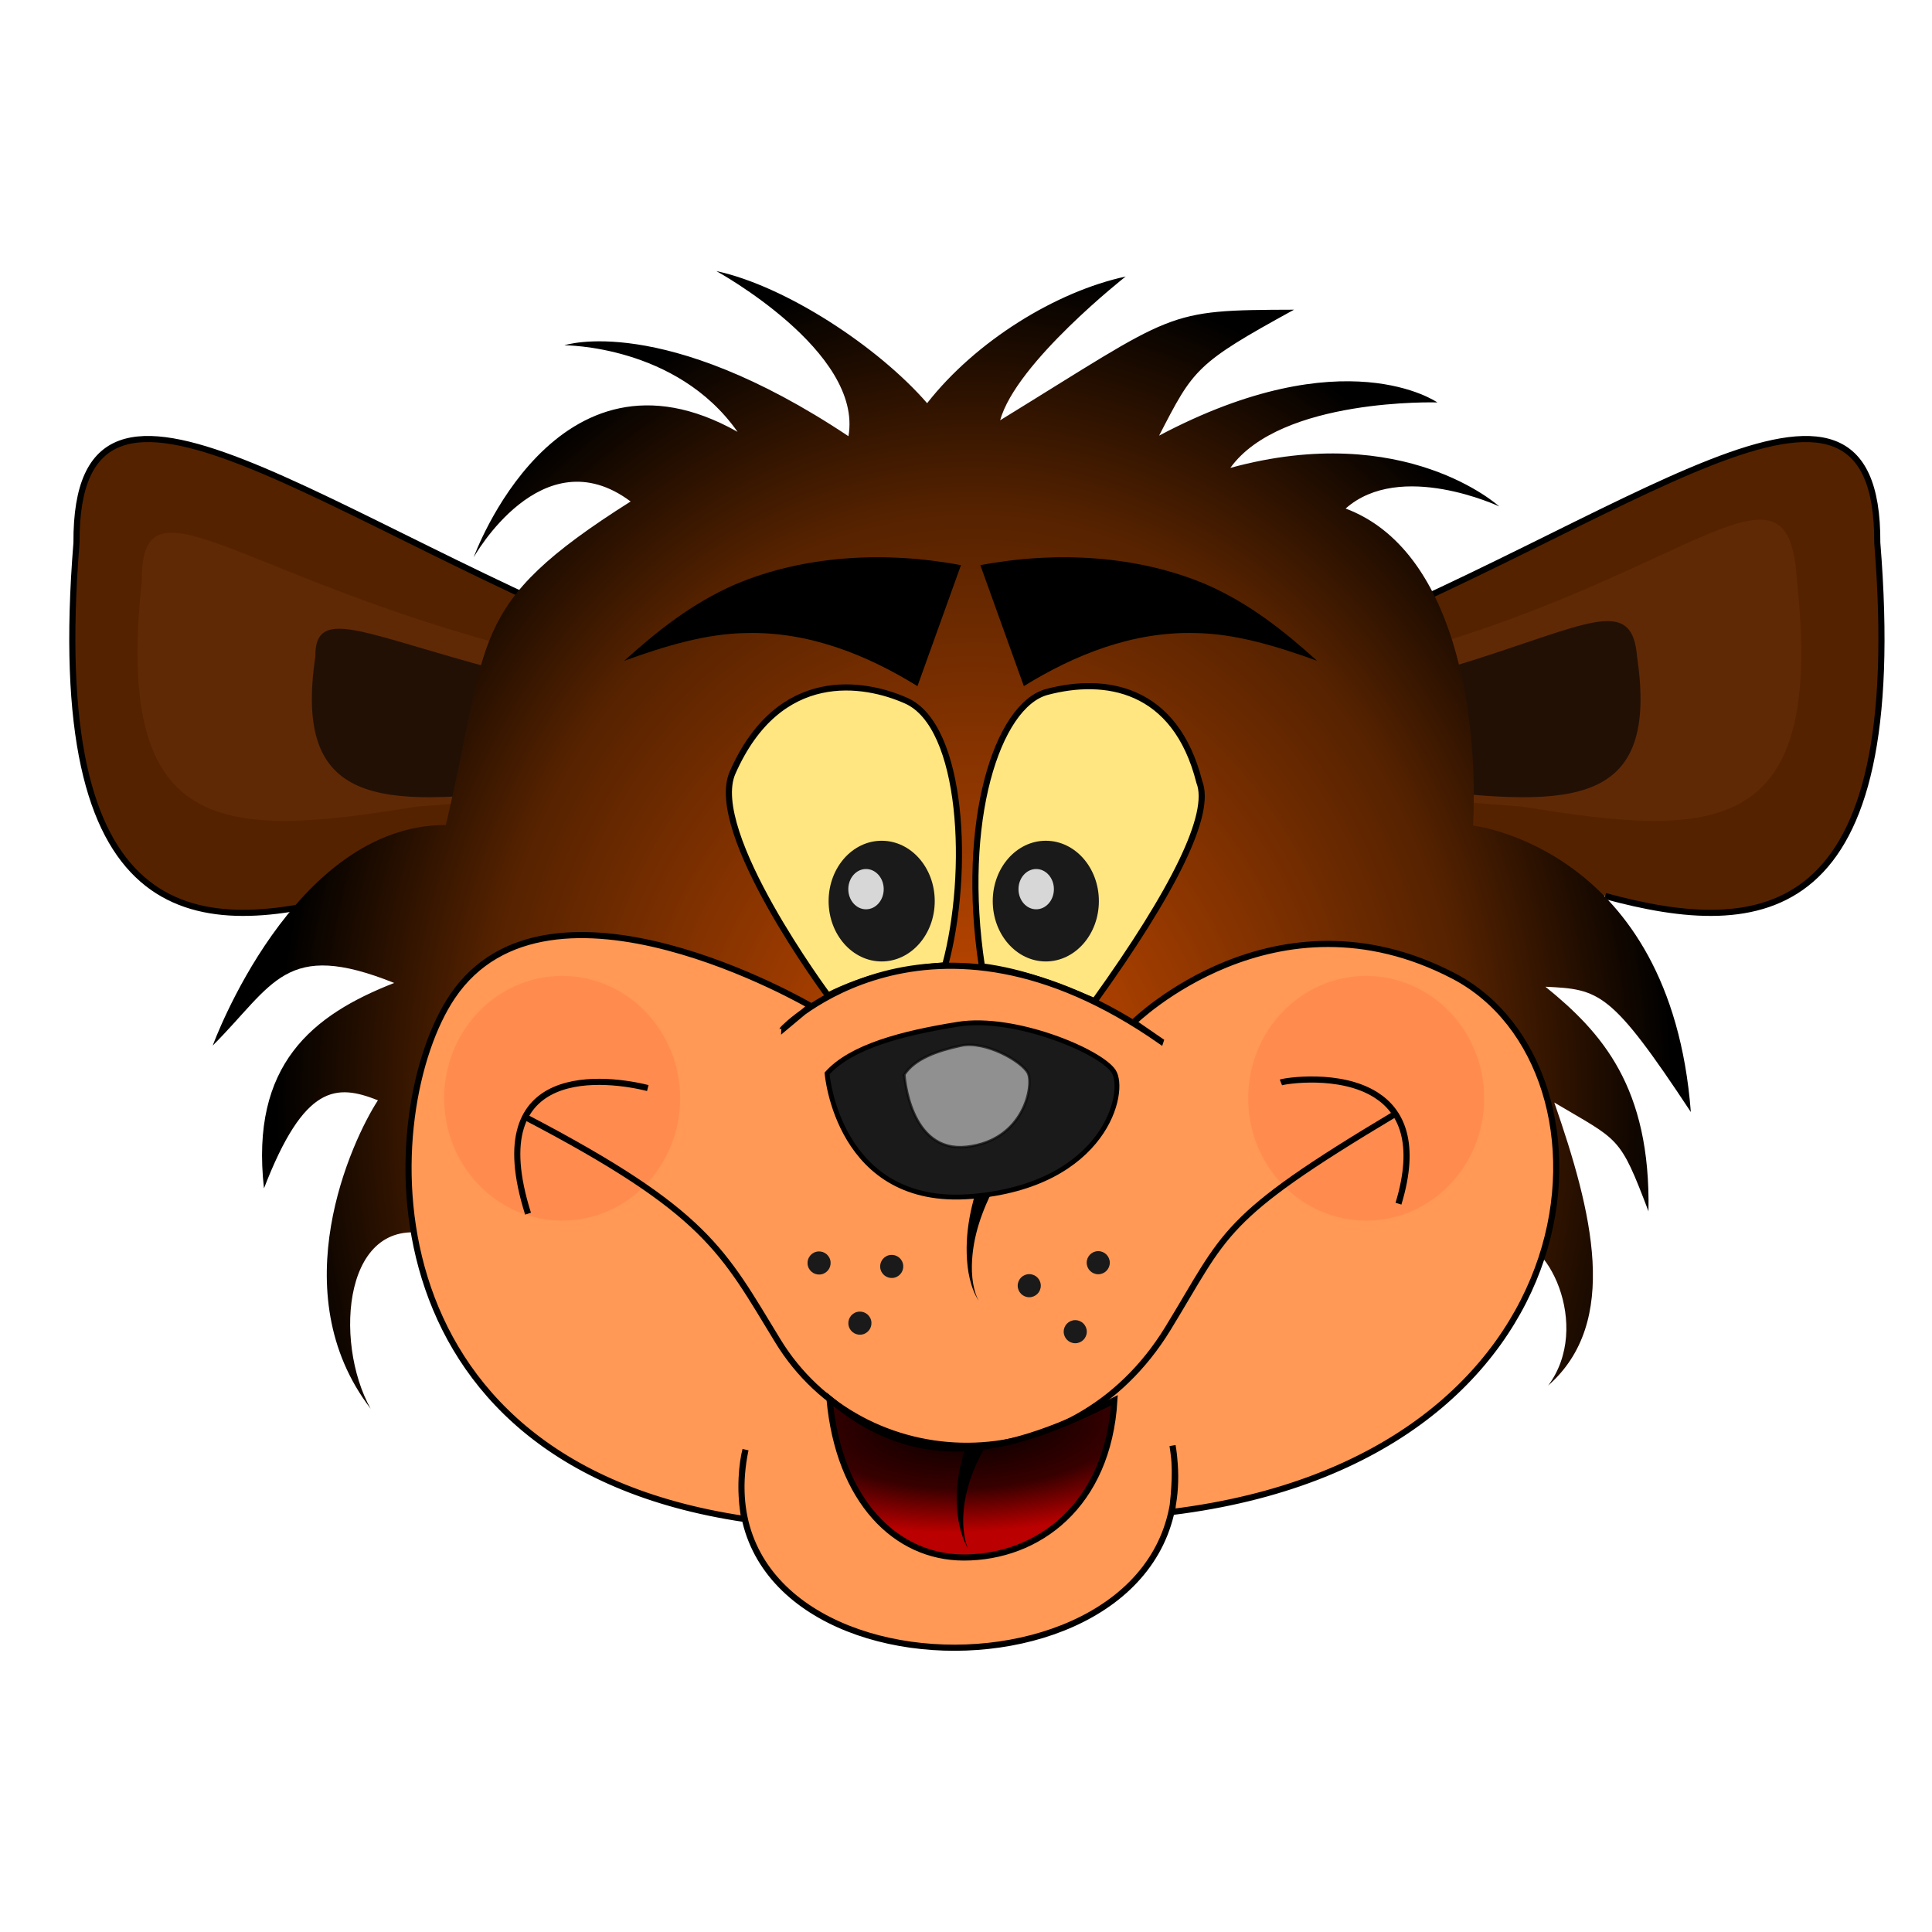
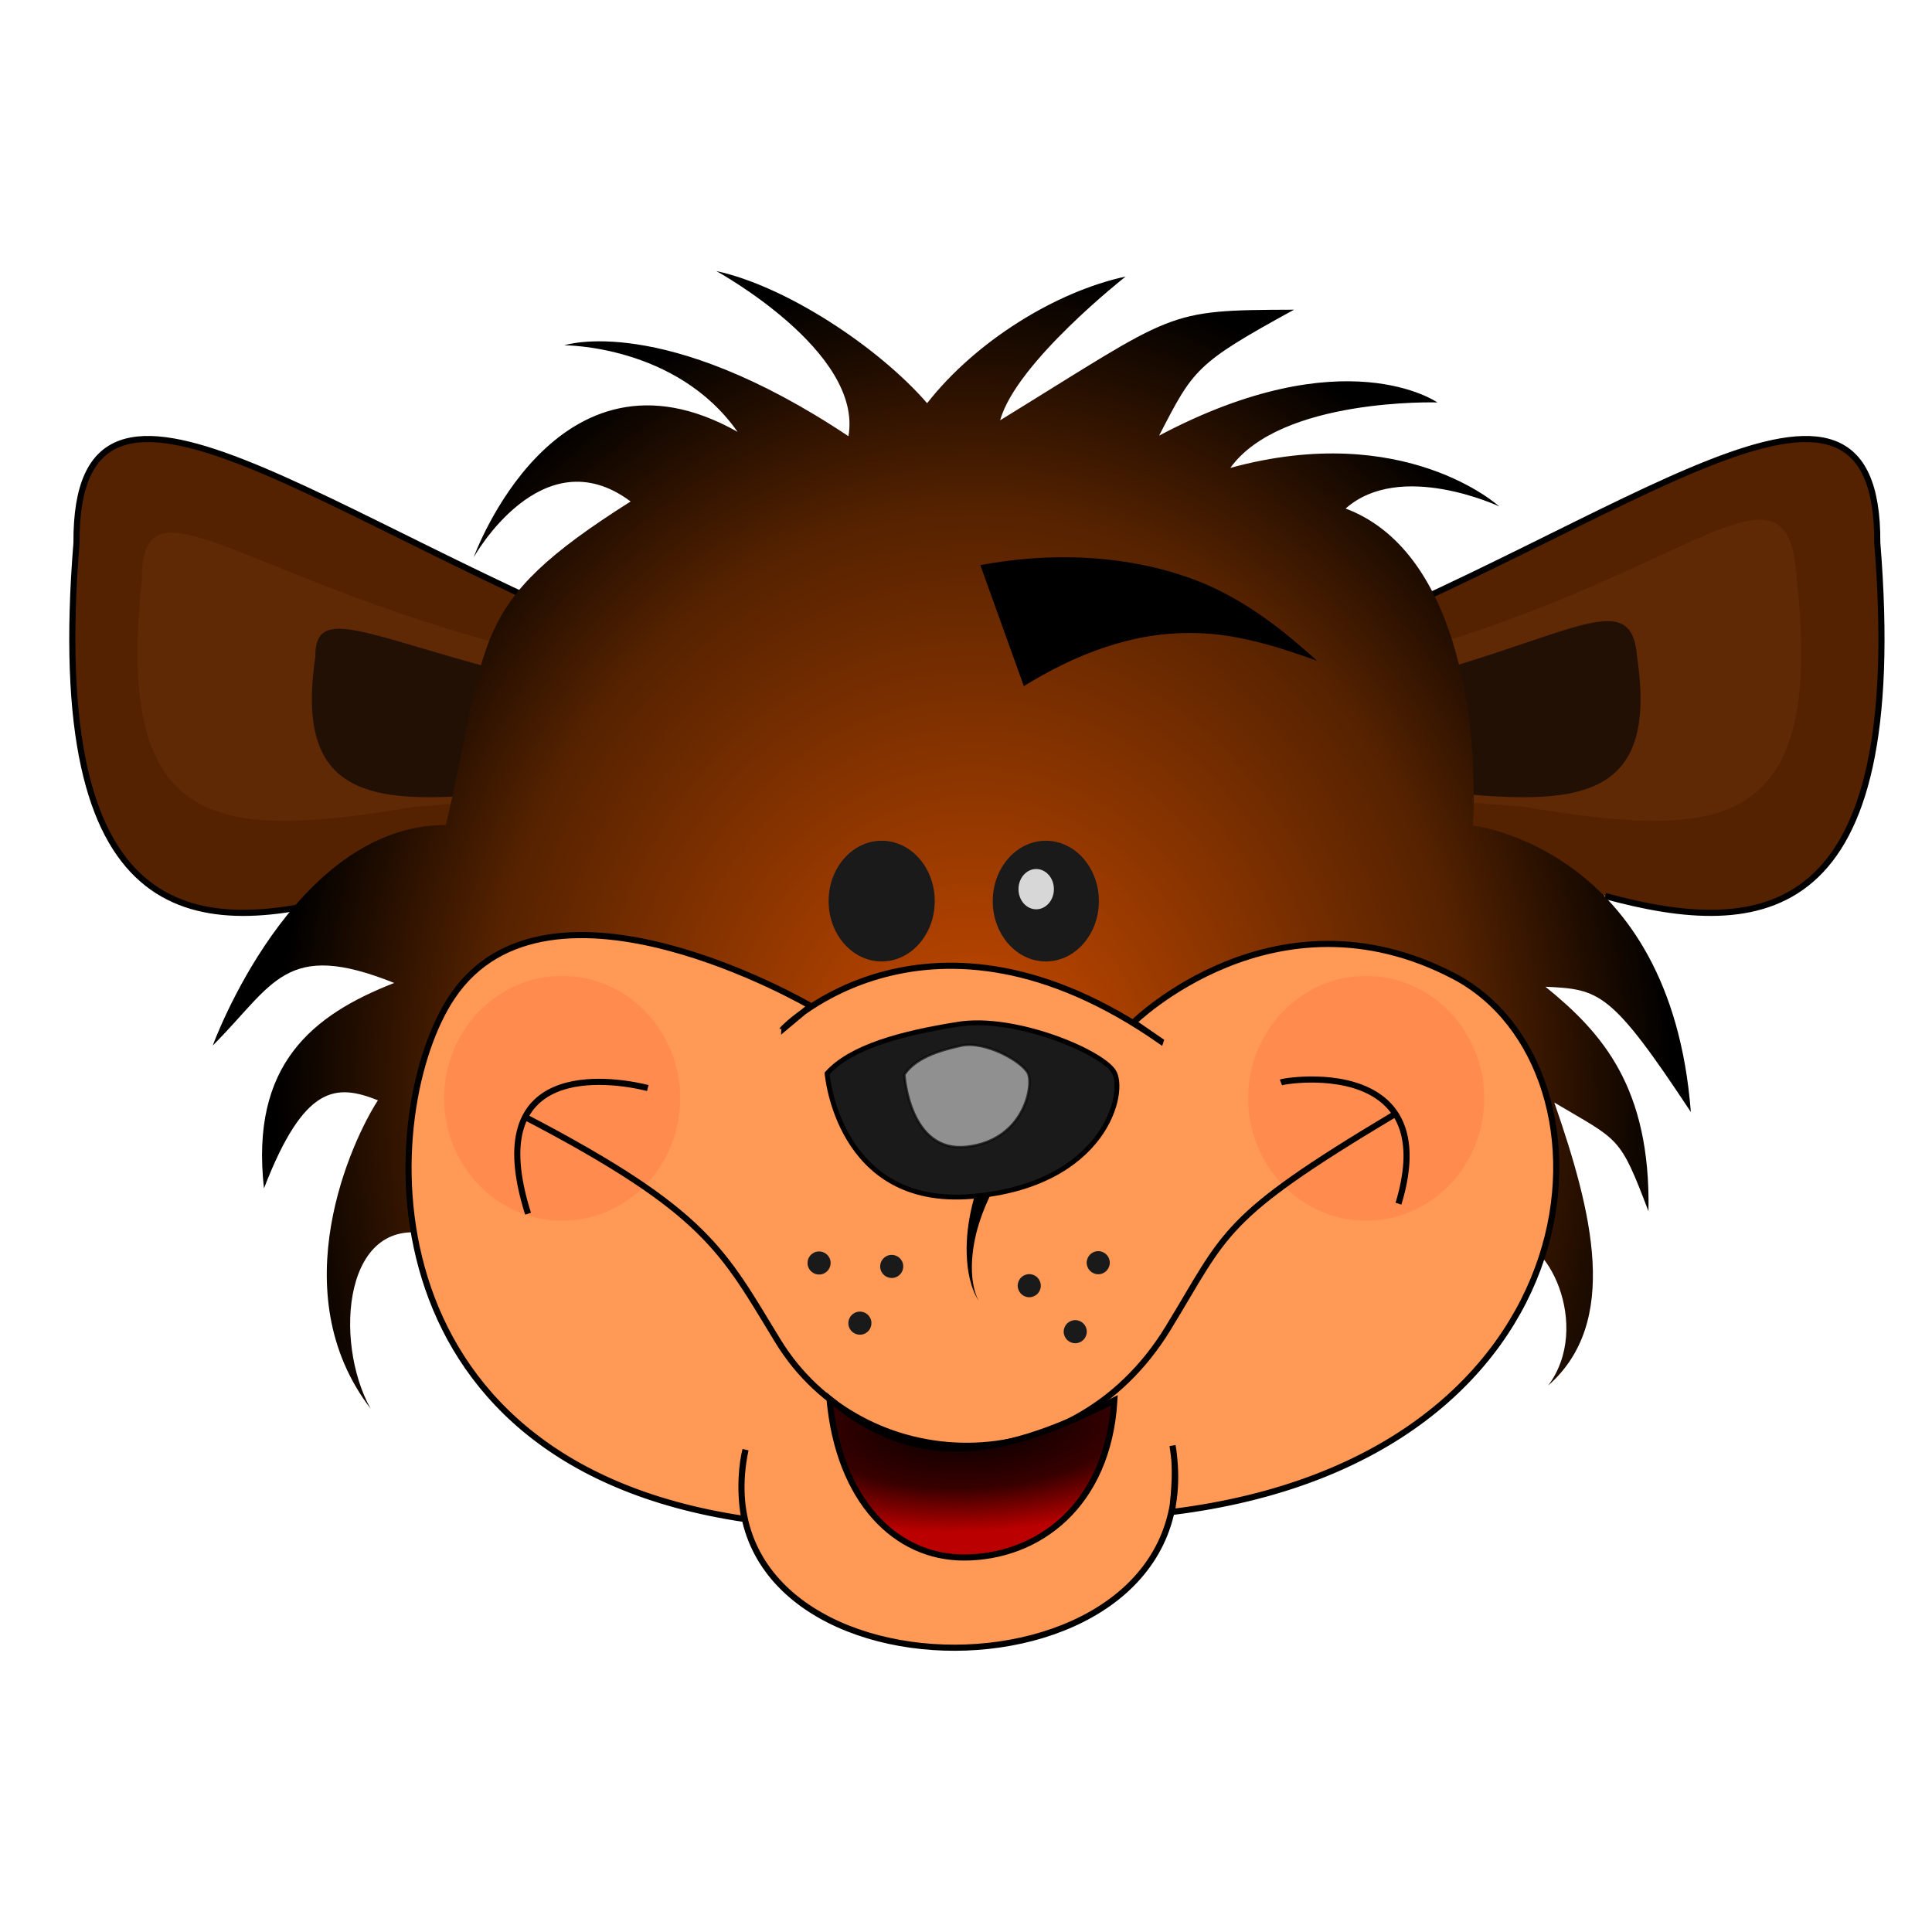
<svg xmlns="http://www.w3.org/2000/svg" xmlns:ns1="http://www.inkscape.org/namespaces/inkscape" xmlns:ns2="http://sodipodi.sourceforge.net/DTD/sodipodi-0.dtd" xmlns:xlink="http://www.w3.org/1999/xlink" width="130" height="130" id="svg7901" version="1.1" ns1:version="0.48.2 r9819" ns2:docname="logo.svg">
  <defs id="defs7903">
    <linearGradient ns1:collect="always" id="linearGradient8643">
      <stop style="stop-color:#0000ff;stop-opacity:1;" offset="0" id="stop8645" />
      <stop style="stop-color:#0000ff;stop-opacity:0;" offset="1" id="stop8647" />
    </linearGradient>
    <filter color-interpolation-filters="sRGB" ns1:collect="always" id="filter5140-7" x="-0.048" width="1.096" y="-0.264" height="1.528">
      <feGaussianBlur ns1:collect="always" stdDeviation="2.881" id="feGaussianBlur5142-9" />
    </filter>
    <filter color-interpolation-filters="sRGB" ns1:collect="always" id="filter5106-7" x="-0.029" width="1.059" y="-0.162" height="1.324">
      <feGaussianBlur ns1:collect="always" stdDeviation="1.767" id="feGaussianBlur5108-9" />
    </filter>
    <radialGradient ns1:collect="always" xlink:href="#linearGradient4051-8" id="radialGradient10614" gradientUnits="userSpaceOnUse" gradientTransform="matrix(-9.6669142e-4,-0.521,0.437,-8.1012405e-4,-2740.195,1408.654)" cx="365.845" cy="333.181" fx="365.845" fy="333.181" r="124.476" />
    <linearGradient id="linearGradient4051-8">
      <stop style="stop-color:#ce4c00;stop-opacity:1;" offset="0" id="stop4053-8" />
      <stop id="stop4059-9" offset="0.712" style="stop-color:#552200;stop-opacity:1;" />
      <stop style="stop-color:#000000;stop-opacity:1;" offset="1" id="stop4055-8" />
    </linearGradient>
    <filter ns1:collect="always" id="filter3971-0" x="-0.438" width="1.876" y="-0.422" height="1.845" color-interpolation-filters="sRGB">
      <feGaussianBlur ns1:collect="always" stdDeviation="7.039" id="feGaussianBlur3973-2" />
    </filter>
    <ns1:path-effect effect="skeletal" id="path-effect3661-4" is_visible="true" pattern="m 309.143,1006 -1.01,2.424 11.01,2.576 -10,-5 z" copytype="single_stretched" prop_scale="1" scale_y_rel="false" spacing="0" normal_offset="0" tang_offset="0" prop_units="false" vertical_pattern="false" fuse_tolerance="0" pattern-nodetypes="cccc" />
    <filter ns1:collect="always" id="filter3821-3" x="-0.126" width="1.252" y="-0.03" height="1.061" color-interpolation-filters="sRGB">
      <feGaussianBlur ns1:collect="always" stdDeviation="0.29" id="feGaussianBlur3823-7" />
    </filter>
    <filter ns1:collect="always" id="filter3828-3" x="-0.3" width="1.6" y="-0.367" height="1.733" color-interpolation-filters="sRGB">
      <feGaussianBlur ns1:collect="always" stdDeviation="2.555" id="feGaussianBlur3830-0" />
    </filter>
    <ns1:path-effect fuse_tolerance="0" vertical_pattern="false" prop_units="false" tang_offset="0" normal_offset="0" spacing="0" scale_y_rel="false" prop_scale="1" copytype="single_stretched" pattern="m -2743.333,1731.491 0,10 10,-5 z" is_visible="true" id="path-effect3344-0" effect="skeletal" />
    <filter ns1:collect="always" id="filter4083-1" x="-0.244" width="1.487" y="-0.199" height="1.399" color-interpolation-filters="sRGB">
      <feGaussianBlur ns1:collect="always" stdDeviation="0.923" id="feGaussianBlur4085-5" />
    </filter>
    <filter ns1:collect="always" id="filter4091-8" x="-0.205" width="1.41" y="-0.168" height="1.335" color-interpolation-filters="sRGB">
      <feGaussianBlur ns1:collect="always" stdDeviation="0.776" id="feGaussianBlur4093-0" />
    </filter>
    <radialGradient ns1:collect="always" xlink:href="#linearGradient3035-0" id="radialGradient10616" gradientUnits="userSpaceOnUse" gradientTransform="matrix(0.014,0.356,-0.845,0.032,-2363.319,1114.995)" cx="333.905" cy="280.126" fx="333.905" fy="280.126" r="23.751" />
    <linearGradient id="linearGradient3035-0">
      <stop style="stop-color:#000000;stop-opacity:1;" offset="0" id="stop3037-0" />
      <stop id="stop3043-4" offset="0.6" style="stop-color:#380000;stop-opacity:1;" />
      <stop style="stop-color:#ba0000;stop-opacity:1;" offset="1" id="stop3039-7" />
    </linearGradient>
    <ns1:path-effect pattern-nodetypes="cccc" fuse_tolerance="0" vertical_pattern="false" prop_units="false" tang_offset="0" normal_offset="0" spacing="0" scale_y_rel="false" prop_scale="1" copytype="single_stretched" pattern="m 115.714,274.571 0.074,2.652 9.926,2.348 -10,-5 z" is_visible="true" id="path-effect3051-1" effect="skeletal" />
    <ns1:path-effect effect="skeletal" id="path-effect3322-4" is_visible="true" pattern="m -2683.333,1731.491 0,10 10,-5 z" copytype="single_stretched" prop_scale="1" scale_y_rel="false" spacing="0" normal_offset="0" tang_offset="0" prop_units="false" vertical_pattern="false" fuse_tolerance="0" />
    <linearGradient ns1:collect="always" xlink:href="#linearGradient8643" id="linearGradient8649" x1="-172.205" y1="63.571" x2="-91.366" y2="63.571" gradientUnits="userSpaceOnUse" />
  </defs>
  <ns2:namedview id="base" pagecolor="#ffffff" bordercolor="#666666" borderopacity="1.0" ns1:pageopacity="0.0" ns1:pageshadow="2" ns1:zoom="1.4" ns1:cx="111.58617" ns1:cy="13.929551" ns1:document-units="px" ns1:current-layer="layer1" showgrid="false" fit-margin-top="0" fit-margin-left="0" fit-margin-right="0" fit-margin-bottom="0" ns1:window-width="1024" ns1:window-height="708" ns1:window-x="0" ns1:window-y="30" ns1:window-maximized="1" />
  <g ns1:label="Layer 1" ns1:groupmode="layer" id="layer1" transform="translate(-392.143,-427.362)">
    <g id="g10556" transform="matrix(0.865,0,0,0.865,2702.324,-551.923)" ns1:export-filename="/home/tiger/Documents/aapython/MyPrograms/board/board_back_ups/img_originals/logo.png" ns1:export-xdpi="90" ns1:export-ydpi="90">
      <path ns1:connector-curvature="0" ns2:nodetypes="ccccccc" d="m -2643.617,1201.824 c -12.134,3.306 -23.58,2.381 -21.162,-27.48 -0.097,-18.163 19.433,-1.413 45.591,8.751 l 24.45,13.158 24.45,-13.158 c 26.158,-10.164 45.688,-26.913 45.591,-8.751 2.418,29.861 -9.028,30.785 -21.162,27.48" style="fill:#552200;stroke:#000000;stroke-width:0.476px;stroke-linecap:butt;stroke-linejoin:miter;stroke-opacity:1" id="path10558" />
      <path ns1:connector-curvature="0" transform="matrix(0.714,0,0,0.523,-2713.709,753.679)" id="path10560" style="opacity:0.885;fill:#000000;stroke:#000000;stroke-width:0;stroke-linecap:butt;stroke-linejoin:miter;stroke-miterlimit:4;stroke-opacity:1;stroke-dasharray:none;filter:url(#filter5140-7)" d="m 166.551,837.284 -48.131,3.655 c -17.025,2.835 -26.278,2.505 -23.871,-19.666 -0.096,-13.485 16.123,10.068 72.002,11.077 55.879,0.42 71.027,-27.777 72.002,-11.077 2.407,22.171 -6.846,22.501 -23.871,19.666 l -48.131,-3.655 z" ns2:nodetypes="ccccccc" />
      <path transform="matrix(0.894,0,0,0.894,-3663.877,-12.671)" ns1:connector-curvature="0" ns2:nodetypes="ccccccc" d="m 1195.252,1347.054 -48.131,3.655 c -17.025,2.835 -26.278,2.505 -23.871,-19.666 -0.096,-13.486 16.123,10.068 72.002,11.077 55.879,0.42 71.027,-27.777 72.002,-11.077 2.407,22.171 -6.846,22.501 -23.871,19.666 l -48.131,-3.655 z" style="opacity:0.305;fill:#c87137;stroke:#000000;stroke-width:0;stroke-linecap:butt;stroke-linejoin:miter;stroke-miterlimit:4;stroke-opacity:1;stroke-dasharray:none;filter:url(#filter5106-7)" id="path10562" />
      <path ns1:connector-curvature="0" style="fill:url(#radialGradient10614);fill-opacity:1;stroke:none" d="m -2636.973,1228.226 c -7.051,-1.945 -7.851,8.255 -4.925,13.477 -6.942,-9.054 -1.472,-20.861 0.567,-23.99 -3.238,-1.286 -5.729,-1.265 -8.864,6.851 -1.08,-9.659 3.79,-13.504 10.131,-15.979 -8.503,-3.409 -9.351,0.103 -14.116,4.868 0,0 6.221,-17.158 18.133,-17.158 3.492,-14.627 1.475,-17.002 14.373,-25.164 -6.904,-5.163 -12.211,4.349 -12.211,4.349 0,0 6.376,-17.734 20.53,-9.766 -4.753,-6.769 -13.474,-6.732 -13.474,-6.732 0,0 7.639,-2.566 22.1,7.071 1.148,-6.596 -10.278,-12.846 -10.278,-12.846 5.411,1.167 12.609,5.908 16.398,10.278 3.789,-4.841 10.031,-8.685 15.442,-9.852 0,0 -8.528,6.697 -9.76,11.181 13.807,-8.487 12.702,-8.569 22.86,-8.602 -7.664,4.199 -7.822,4.619 -10.496,9.796 14.439,-7.651 21.645,-2.582 21.645,-2.582 0,0 -12.173,-0.382 -16.104,5.092 13.585,-3.721 20.913,2.996 20.913,2.996 0,0 -7.691,-3.611 -11.945,0.166 8.558,3.215 10.339,16.219 9.911,24.661 0,0 15.362,1.752 16.943,22.284 -6.22,-9.426 -7.122,-9.546 -11.311,-9.747 4.398,3.566 8.195,7.811 8.015,17.469 -2.256,-5.939 -2.245,-5.444 -7.325,-8.461 2.945,8.494 5.141,17.075 -0.481,22.02 3.464,-4.636 -0.133,-11.903 -3.129,-11.311 l 0.406,0.479 -83.95,-0.849 z" id="path10564" ns2:nodetypes="ccccccccccccccccccccccccccccccc" ns1:export-filename="C:\Documents and Settings\!Tiger2\Desktop\Web design start files\grafiki\bare deal\test1.png" ns1:export-xdpi="90" ns1:export-ydpi="90" />
-       <path ns1:connector-curvature="0" id="path10566" style="fill:#ffe680;stroke:#000000;stroke-width:0.476px;stroke-linecap:butt;stroke-linejoin:miter;stroke-opacity:1" d="m -2606.321,1209.565 c 0,0 -9.465,-12.717 -7.419,-17.348 3.629,-8.213 10.268,-7.03 13.508,-5.587 4.444,1.98 4.975,13.36 3.025,20.573 -3.138,0.284 -6.202,0.888 -9.114,2.361 l 0,0 z m 11.973,-2.271 c -1.721,-11.302 1.201,-20.327 5.066,-21.349 4.473,-1.184 9.978,-0.394 11.85,7.016 0.972,2.46 -1.936,8.382 -8.146,17.038 -2.926,-1.214 -5.526,-2.285 -8.77,-2.705 z" ns2:nodetypes="cssccccsccc" ns1:export-filename="C:\Documents and Settings\!Tiger2\Desktop\Web design start files\grafiki\bare deal\test1.png" ns1:export-xdpi="90" ns1:export-ydpi="90" />
      <path transform="matrix(0.908,0,0,0.845,-2873.714,1009.918)" d="m 317.693,227.573 c 0,3.068 -2.035,5.556 -4.546,5.556 -2.511,0 -4.546,-2.487 -4.546,-5.556 0,-3.068 2.035,-5.556 4.546,-5.556 2.511,0 4.546,2.487 4.546,5.556 z" ns2:ry="5.5558391" ns2:rx="4.5456862" ns2:cy="227.57263" ns2:cx="313.14728" id="path10568" style="color:#000000;fill:#1a1a1a;fill-opacity:1;fill-rule:nonzero;stroke:#0000a2;stroke-width:0;stroke-miterlimit:4;stroke-opacity:1;stroke-dasharray:none;stroke-dashoffset:0;marker:none;visibility:visible;display:inline;overflow:visible;enable-background:accumulate" ns2:type="arc" ns1:export-filename="C:\Documents and Settings\!Tiger2\Desktop\Web design start files\grafiki\bare deal\test1.png" ns1:export-xdpi="90" ns1:export-ydpi="90" />
      <path ns1:connector-curvature="0" ns2:nodetypes="ccsccccscccc" style="fill:#ff9955;stroke:#000000;stroke-width:0.476px;stroke-linecap:butt;stroke-linejoin:miter;stroke-opacity:1" d="m -2580.448,1213.101 -2.104,-1.449 c 0,0 10.995,-10.855 24.898,-3.61 13.713,7.147 11.8,37.524 -21.897,41.694 0.181,-1.721 0.35,-3.442 0.032,-5.163 3.443,20.992 -37.493,20.831 -33.219,0.322 -0.252,0.974 -0.515,3.098 -0.083,5.386 -30.204,-4.486 -28.535,-31.967 -22.731,-40.62 7.515,-11.203 27.878,0.715 27.878,0.715 l -2.174,1.819 c -0.016,-0.053 11.362,-11.686 29.4,0.907 l 0,0 z" id="path10570" ns1:export-filename="C:\Documents and Settings\!Tiger2\Desktop\Web design start files\grafiki\bare deal\test1.png" ns1:export-xdpi="90" ns1:export-ydpi="90" />
      <path ns2:type="arc" style="opacity:0.288;color:#000000;fill:#ff0000;fill-opacity:1;fill-rule:nonzero;stroke:none;stroke-width:0;marker:none;visibility:visible;display:inline;overflow:visible;filter:url(#filter3971-0);enable-background:accumulate" id="path10572" ns2:cx="282.14285" ns2:cy="253.79076" ns2:rx="19.285715" ns2:ry="20" d="m 301.429,253.791 c 0,11.046 -8.635,20 -19.286,20 -10.651,0 -19.286,-8.954 -19.286,-20 0,-11.046 8.635,-20 19.286,-20 10.651,0 19.286,8.954 19.286,20 z" transform="matrix(0.476,0,0,0.476,-2761.3,1096.753)" />
      <path transform="matrix(0.476,0,0,0.476,-2698.756,1096.753)" d="m 301.429,253.791 c 0,11.046 -8.635,20 -19.286,20 -10.651,0 -19.286,-8.954 -19.286,-20 0,-11.046 8.635,-20 19.286,-20 10.651,0 19.286,8.954 19.286,20 z" ns2:ry="20" ns2:rx="19.285715" ns2:cy="253.79076" ns2:cx="282.14285" id="path10574" style="opacity:0.288;color:#000000;fill:#ff0000;fill-opacity:1;fill-rule:nonzero;stroke:none;stroke-width:0;marker:none;visibility:visible;display:inline;overflow:visible;filter:url(#filter3971-0);enable-background:accumulate" ns2:type="arc" />
      <path ns1:connector-curvature="0" style="fill:none;stroke:#000000;stroke-width:0.476px;stroke-linecap:butt;stroke-linejoin:miter;stroke-opacity:1" d="m -2629.885,1219.008 c 14.175,7.402 15.379,10.412 19.673,17.435 6.516,10.655 22.75,11.39 30.323,-0.963 4.615,-7.528 4.017,-8.536 17.71,-16.718" id="path10576" ns2:nodetypes="cssc" ns1:export-filename="C:\Documents and Settings\!Tiger2\Desktop\Web design start files\grafiki\bare deal\test1.png" ns1:export-xdpi="90" ns1:export-ydpi="90" />
      <path ns1:connector-curvature="0" style="fill:none;stroke:#000000;stroke-width:0.476px;stroke-linecap:butt;stroke-linejoin:miter;stroke-opacity:1" d="m -2629.653,1226.531 c -3.785,-11.945 6.305,-10.525 9.315,-9.772" id="path10578" ns2:nodetypes="cc" ns1:export-filename="C:\Documents and Settings\!Tiger2\Desktop\Web design start files\grafiki\bare deal\test1.png" ns1:export-xdpi="90" ns1:export-ydpi="90" />
      <path ns1:connector-curvature="0" ns2:nodetypes="csc" id="path10580" d="m -2561.943,1225.755 c 1.442,-4.742 0.215,-7.21 -1.755,-8.459 -2.796,-1.773 -7.091,-1.092 -7.39,-0.973" style="fill:none;stroke:#000000;stroke-width:0.476px;stroke-linecap:butt;stroke-linejoin:miter;stroke-opacity:1" ns1:export-filename="C:\Documents and Settings\!Tiger2\Desktop\Web design start files\grafiki\bare deal\test1.png" ns1:export-xdpi="90" ns1:export-ydpi="90" />
      <path ns1:connector-curvature="0" ns2:nodetypes="cc" transform="matrix(0.476,0,0,0.476,-2748.465,1094.79)" style="fill:#000000;fill-rule:evenodd;stroke:none;filter:url(#filter3821-3)" d="m 325.843,272.309 c -0.688,-0.727 -1.36,-1.482 -2.015,-2.253 -1.738,4.754 -3.012,9.895 -2.384,15.371 0,0 0,0 0,0 0.153,1.305 0.452,2.654 0.993,4.009 0,0 0,0 0,0 0.141,0.351 0.313,0.718 0.527,1.098 0.07,0.116 0.151,0.241 0.243,0.376 0,0 0,0 0,0 0.652,-0.502 1.306,-1.007 1.964,-1.518 0.002,-0.001 0.004,-0.003 0.005,-0.004 -0.002,0.001 -0.004,0.003 -0.005,0.004 -0.657,0.511 -1.309,1.013 -1.954,1.51 0,0 0,0 0,0 -0.084,-0.142 -0.154,-0.274 -0.214,-0.395 0,0 0,0 0,0 -0.176,-0.403 -0.306,-0.789 -0.404,-1.157 0,0 0,0 0,0 -0.377,-1.419 -0.489,-2.785 -0.465,-4.09 0,0 0,0 0,0 0.102,-4.82 1.716,-9.025 3.708,-12.95 z" id="path10582" ns1:path-effect="#path-effect3661-4" ns1:original-d="m 323.75389,270.03965 c -3.18539,14.11115 1.42227,19.34783 1.42227,19.34783" ns1:export-filename="C:\Documents and Settings\!Tiger2\Desktop\Web design start files\grafiki\bare deal\test1.png" ns1:export-xdpi="90" ns1:export-ydpi="90" />
      <path ns1:connector-curvature="0" style="fill:#1a1a1a;stroke:#000000;stroke-width:0.377px;stroke-linecap:butt;stroke-linejoin:miter;stroke-opacity:1" d="m -2606.391,1215.622 c 0,0 0.833,10.44 11.245,9.57 10.412,-0.87 12.078,-8.178 11.037,-9.744 -1.041,-1.566 -7.705,-4.35 -12.078,-3.654 -4.373,0.696 -8.33,1.74 -10.204,3.828 z" id="path10584" ns1:export-filename="C:\Documents and Settings\!Tiger2\Desktop\Web design start files\grafiki\bare deal\test1.png" ns1:export-xdpi="90" ns1:export-ydpi="90" />
      <path ns1:connector-curvature="0" transform="matrix(0.476,0,0,0.476,-2750.254,1094.79)" id="path10586" d="m 314.867,254.034 c 0,0 0.755,12.879 10.194,11.806 9.439,-1.073 10.95,-10.088 10.006,-12.02 -0.944,-1.932 -6.985,-5.366 -10.95,-4.508 -3.965,0.859 -7.551,2.146 -9.251,4.722 z" style="opacity:0.716;fill:#ffffff;stroke:#000000;stroke-width:0.399px;stroke-linecap:butt;stroke-linejoin:miter;stroke-opacity:1;filter:url(#filter3828-3)" ns1:export-filename="C:\Documents and Settings\!Tiger2\Desktop\Web design start files\grafiki\bare deal\test1.png" ns1:export-xdpi="90" ns1:export-ydpi="90" />
-       <path ns1:connector-curvature="0" style="fill:#000000;fill-rule:evenodd;stroke:none" d="m -2599.36,1185.495 3.383,-9.411 c -5.936,-1.118 -12.232,-0.761 -17.578,1.505 -3.405,1.489 -6.101,3.67 -8.617,5.935 3.182,-1.157 6.438,-2.129 9.503,-2.157 4.858,-0.127 9.383,1.7 13.309,4.128 z" id="path10588" ns1:path-effect="#path-effect3344-0" ns1:original-d="m -2597.6688,1180.7898 c -12.765,-4.5884 -20.2502,0.18 -24.5032,2.7347" ns1:export-filename="C:\Documents and Settings\!Tiger2\Desktop\Web design start files\grafiki\bare deal\test1.png" ns1:export-xdpi="90" ns1:export-ydpi="90" />
      <path ns2:type="arc" style="color:#000000;fill:#1a1a1a;fill-opacity:1;fill-rule:nonzero;stroke:#0000a2;stroke-width:0;stroke-miterlimit:4;stroke-opacity:1;stroke-dasharray:none;stroke-dashoffset:0;marker:none;visibility:visible;display:inline;overflow:visible;enable-background:accumulate" id="path10590" ns2:cx="313.14728" ns2:cy="227.57263" ns2:rx="4.5456862" ns2:ry="5.5558391" d="m 317.693,227.573 c 0,3.068 -2.035,5.556 -4.546,5.556 -2.511,0 -4.546,-2.487 -4.546,-5.556 0,-3.068 2.035,-5.556 4.546,-5.556 2.511,0 4.546,2.487 4.546,5.556 z" transform="matrix(0.908,0,0,0.845,-2886.482,1009.918)" ns1:export-filename="C:\Documents and Settings\!Tiger2\Desktop\Web design start files\grafiki\bare deal\test1.png" ns1:export-xdpi="90" ns1:export-ydpi="90" />
      <path ns2:type="arc" style="opacity:0.907;color:#000000;fill:#ffffff;fill-opacity:1;fill-rule:nonzero;stroke:#0000a2;stroke-width:0;stroke-miterlimit:4;stroke-opacity:1;stroke-dasharray:none;stroke-dashoffset:0;marker:none;visibility:visible;display:inline;overflow:visible;filter:url(#filter4083-1);enable-background:accumulate" id="path10592" ns2:cx="313.14728" ns2:cy="227.57263" ns2:rx="4.5456862" ns2:ry="5.5558391" d="m 317.693,227.573 c 0,3.068 -2.035,5.556 -4.546,5.556 -2.511,0 -4.546,-2.487 -4.546,-5.556 0,-3.068 2.035,-5.556 4.546,-5.556 2.511,0 4.546,2.487 4.546,5.556 z" transform="matrix(0.303,0,0,0.282,-2685.008,1137.113)" ns1:export-filename="C:\Documents and Settings\!Tiger2\Desktop\Web design start files\grafiki\bare deal\test1.png" ns1:export-xdpi="90" ns1:export-ydpi="90" />
-       <path transform="matrix(0.303,0,0,0.282,-2698.247,1137.113)" d="m 317.693,227.573 c 0,3.068 -2.035,5.556 -4.546,5.556 -2.511,0 -4.546,-2.487 -4.546,-5.556 0,-3.068 2.035,-5.556 4.546,-5.556 2.511,0 4.546,2.487 4.546,5.556 z" ns2:ry="5.5558391" ns2:rx="4.5456862" ns2:cy="227.57263" ns2:cx="313.14728" id="path10594" style="opacity:0.907;color:#000000;fill:#ffffff;fill-opacity:1;fill-rule:nonzero;stroke:#0000a2;stroke-width:0;stroke-miterlimit:4;stroke-opacity:1;stroke-dasharray:none;stroke-dashoffset:0;marker:none;visibility:visible;display:inline;overflow:visible;filter:url(#filter4091-8);enable-background:accumulate" ns2:type="arc" ns1:export-filename="C:\Documents and Settings\!Tiger2\Desktop\Web design start files\grafiki\bare deal\test1.png" ns1:export-xdpi="90" ns1:export-ydpi="90" />
      <path ns1:connector-curvature="0" style="fill:url(#radialGradient10616);fill-opacity:1;stroke:#000000;stroke-width:0.476px;stroke-linecap:butt;stroke-linejoin:miter;stroke-opacity:1" d="m -2606.201,1240.947 c 0.722,7.942 5.162,12.332 10.448,12.332 5.776,0 11.228,-4.05 11.71,-12.232 -7.975,4.046 -15.023,5.912 -22.158,-0.1 z" id="path10596" ns2:nodetypes="cscc" ns1:export-filename="C:\Documents and Settings\!Tiger2\Desktop\Web design start files\grafiki\bare deal\test1.png" ns1:export-xdpi="90" ns1:export-ydpi="90" />
-       <path ns1:connector-curvature="0" ns1:original-d="m 105.75443,267.51546 c -5.55584,13.63706 -3.85435,21.81107 -3.85435,21.81107" ns1:path-effect="#path-effect3051-1" id="path10598" d="m 108.07,268.459 c -0.839,-0.284 -1.678,-0.566 -2.519,-0.846 -2.591,4.859 -4.686,10.102 -5.684,15.764 -0.262,1.489 -0.442,3.026 -0.48,4.614 0,0 0,0 0,0 -0.01,0.415 -0.007,0.845 0.016,1.293 0,0 0,0 0,0 0.006,0.116 0.015,0.239 0.027,0.371 0,0 0,0 0,0 -0.023,0.041 -0.015,0.101 0.023,0.179 0.816,-0.168 1.632,-0.337 2.448,-0.507 -0.816,0.17 -1.632,0.339 -2.448,0.507 -0.034,-0.079 -0.037,-0.14 -0.011,-0.181 -0.001,-0.134 0.001,-0.259 0.007,-0.376 0.021,-0.453 0.063,-0.885 0.117,-1.3 0.207,-1.589 0.558,-3.099 0.986,-4.551 0,0 0,0 0,0 1.646,-5.579 4.376,-10.488 7.519,-14.967 0,2e-5 -1e-5,3e-5 -2e-5,4e-5 z" style="fill:#000000;fill-rule:evenodd;stroke:none;filter:url(#filter3821-3)" transform="matrix(0.533,-0.08,0.153,0.341,-2692.761,1161.725)" ns2:nodetypes="cc" ns1:export-filename="C:\Documents and Settings\!Tiger2\Desktop\Web design start files\grafiki\bare deal\test1.png" ns1:export-xdpi="90" ns1:export-ydpi="90" />
      <path ns1:connector-curvature="0" ns1:export-ydpi="90" ns1:export-xdpi="90" ns1:export-filename="C:\Documents and Settings\!Tiger2\Desktop\Web design start files\grafiki\bare deal\test1.png" ns1:original-d="m -2592.7776,1180.7898 c 12.7651,-4.5884 20.2502,0.18 24.5032,2.7347" ns1:path-effect="#path-effect3322-4" id="path10600" d="m -2594.469,1176.084 3.383,9.411 c 3.927,-2.428 8.451,-4.255 13.309,-4.128 3.064,0.028 6.321,1 9.503,2.157 -2.515,-2.265 -5.211,-4.446 -8.617,-5.935 -5.346,-2.266 -11.642,-2.623 -17.578,-1.505 z" style="fill:#000000;fill-rule:evenodd;stroke:none" />
      <path transform="matrix(0.894,0,0,0.894,-2744.674,1138.238)" d="m 177.277,109.032 c 0,0.555 -0.45,1.005 -1.005,1.005 -0.555,0 -1.005,-0.45 -1.005,-1.005 0,-0.555 0.45,-1.005 1.005,-1.005 0.555,0 1.005,0.45 1.005,1.005 z" ns2:ry="1.004896" ns2:rx="1.004896" ns2:cy="109.03168" ns2:cx="176.27162" id="path10602" style="color:#000000;fill:#1a1a1a;fill-opacity:1;fill-rule:nonzero;stroke:none;stroke-width:3;marker:none;visibility:visible;display:inline;overflow:visible;enable-background:accumulate" ns2:type="arc" />
      <path ns2:type="arc" style="color:#000000;fill:#1a1a1a;fill-opacity:1;fill-rule:nonzero;stroke:none;stroke-width:3;marker:none;visibility:visible;display:inline;overflow:visible;enable-background:accumulate" id="path10604" ns2:cx="176.27162" ns2:cy="109.03168" ns2:rx="1.004896" ns2:ry="1.004896" d="m 177.277,109.032 c 0,0.555 -0.45,1.005 -1.005,1.005 -0.555,0 -1.005,-0.45 -1.005,-1.005 0,-0.555 0.45,-1.005 1.005,-1.005 0.555,0 1.005,0.45 1.005,1.005 z" transform="matrix(0.894,0,0,0.894,-2742.885,1132.871)" />
      <path transform="matrix(0.894,0,0,0.894,-2748.252,1134.66)" d="m 177.277,109.032 c 0,0.555 -0.45,1.005 -1.005,1.005 -0.555,0 -1.005,-0.45 -1.005,-1.005 0,-0.555 0.45,-1.005 1.005,-1.005 0.555,0 1.005,0.45 1.005,1.005 z" ns2:ry="1.004896" ns2:rx="1.004896" ns2:cy="109.03168" ns2:cx="176.27162" id="path10606" style="color:#000000;fill:#1a1a1a;fill-opacity:1;fill-rule:nonzero;stroke:none;stroke-width:3;marker:none;visibility:visible;display:inline;overflow:visible;enable-background:accumulate" ns2:type="arc" />
      <path ns2:type="arc" style="color:#000000;fill:#1a1a1a;fill-opacity:1;fill-rule:nonzero;stroke:none;stroke-width:3;marker:none;visibility:visible;display:inline;overflow:visible;enable-background:accumulate" id="path10608" ns2:cx="176.27162" ns2:cy="109.03168" ns2:rx="1.004896" ns2:ry="1.004896" d="m 177.277,109.032 c 0,0.555 -0.45,1.005 -1.005,1.005 -0.555,0 -1.005,-0.45 -1.005,-1.005 0,-0.555 0.45,-1.005 1.005,-1.005 0.555,0 1.005,0.45 1.005,1.005 z" transform="matrix(-0.861,0.242,0.242,0.861,-2478.454,1098.515)" />
      <path transform="matrix(-0.861,0.242,0.242,0.861,-2481.63,1093.834)" d="m 177.277,109.032 c 0,0.555 -0.45,1.005 -1.005,1.005 -0.555,0 -1.005,-0.45 -1.005,-1.005 0,-0.555 0.45,-1.005 1.005,-1.005 0.555,0 1.005,0.45 1.005,1.005 z" ns2:ry="1.004896" ns2:rx="1.004896" ns2:cy="109.03168" ns2:cx="176.27162" id="path10610" style="color:#000000;fill:#1a1a1a;fill-opacity:1;fill-rule:nonzero;stroke:none;stroke-width:3;marker:none;visibility:visible;display:inline;overflow:visible;enable-background:accumulate" ns2:type="arc" />
      <path ns2:type="arc" style="color:#000000;fill:#1a1a1a;fill-opacity:1;fill-rule:nonzero;stroke:none;stroke-width:3;marker:none;visibility:visible;display:inline;overflow:visible;enable-background:accumulate" id="path10612" ns2:cx="176.27162" ns2:cy="109.03168" ns2:rx="1.004896" ns2:ry="1.004896" d="m 177.277,109.032 c 0,0.555 -0.45,1.005 -1.005,1.005 -0.555,0 -1.005,-0.45 -1.005,-1.005 0,-0.555 0.45,-1.005 1.005,-1.005 0.555,0 1.005,0.45 1.005,1.005 z" transform="matrix(-0.861,0.242,0.242,0.861,-2475.979,1094.102)" />
    </g>
  </g>
</svg>